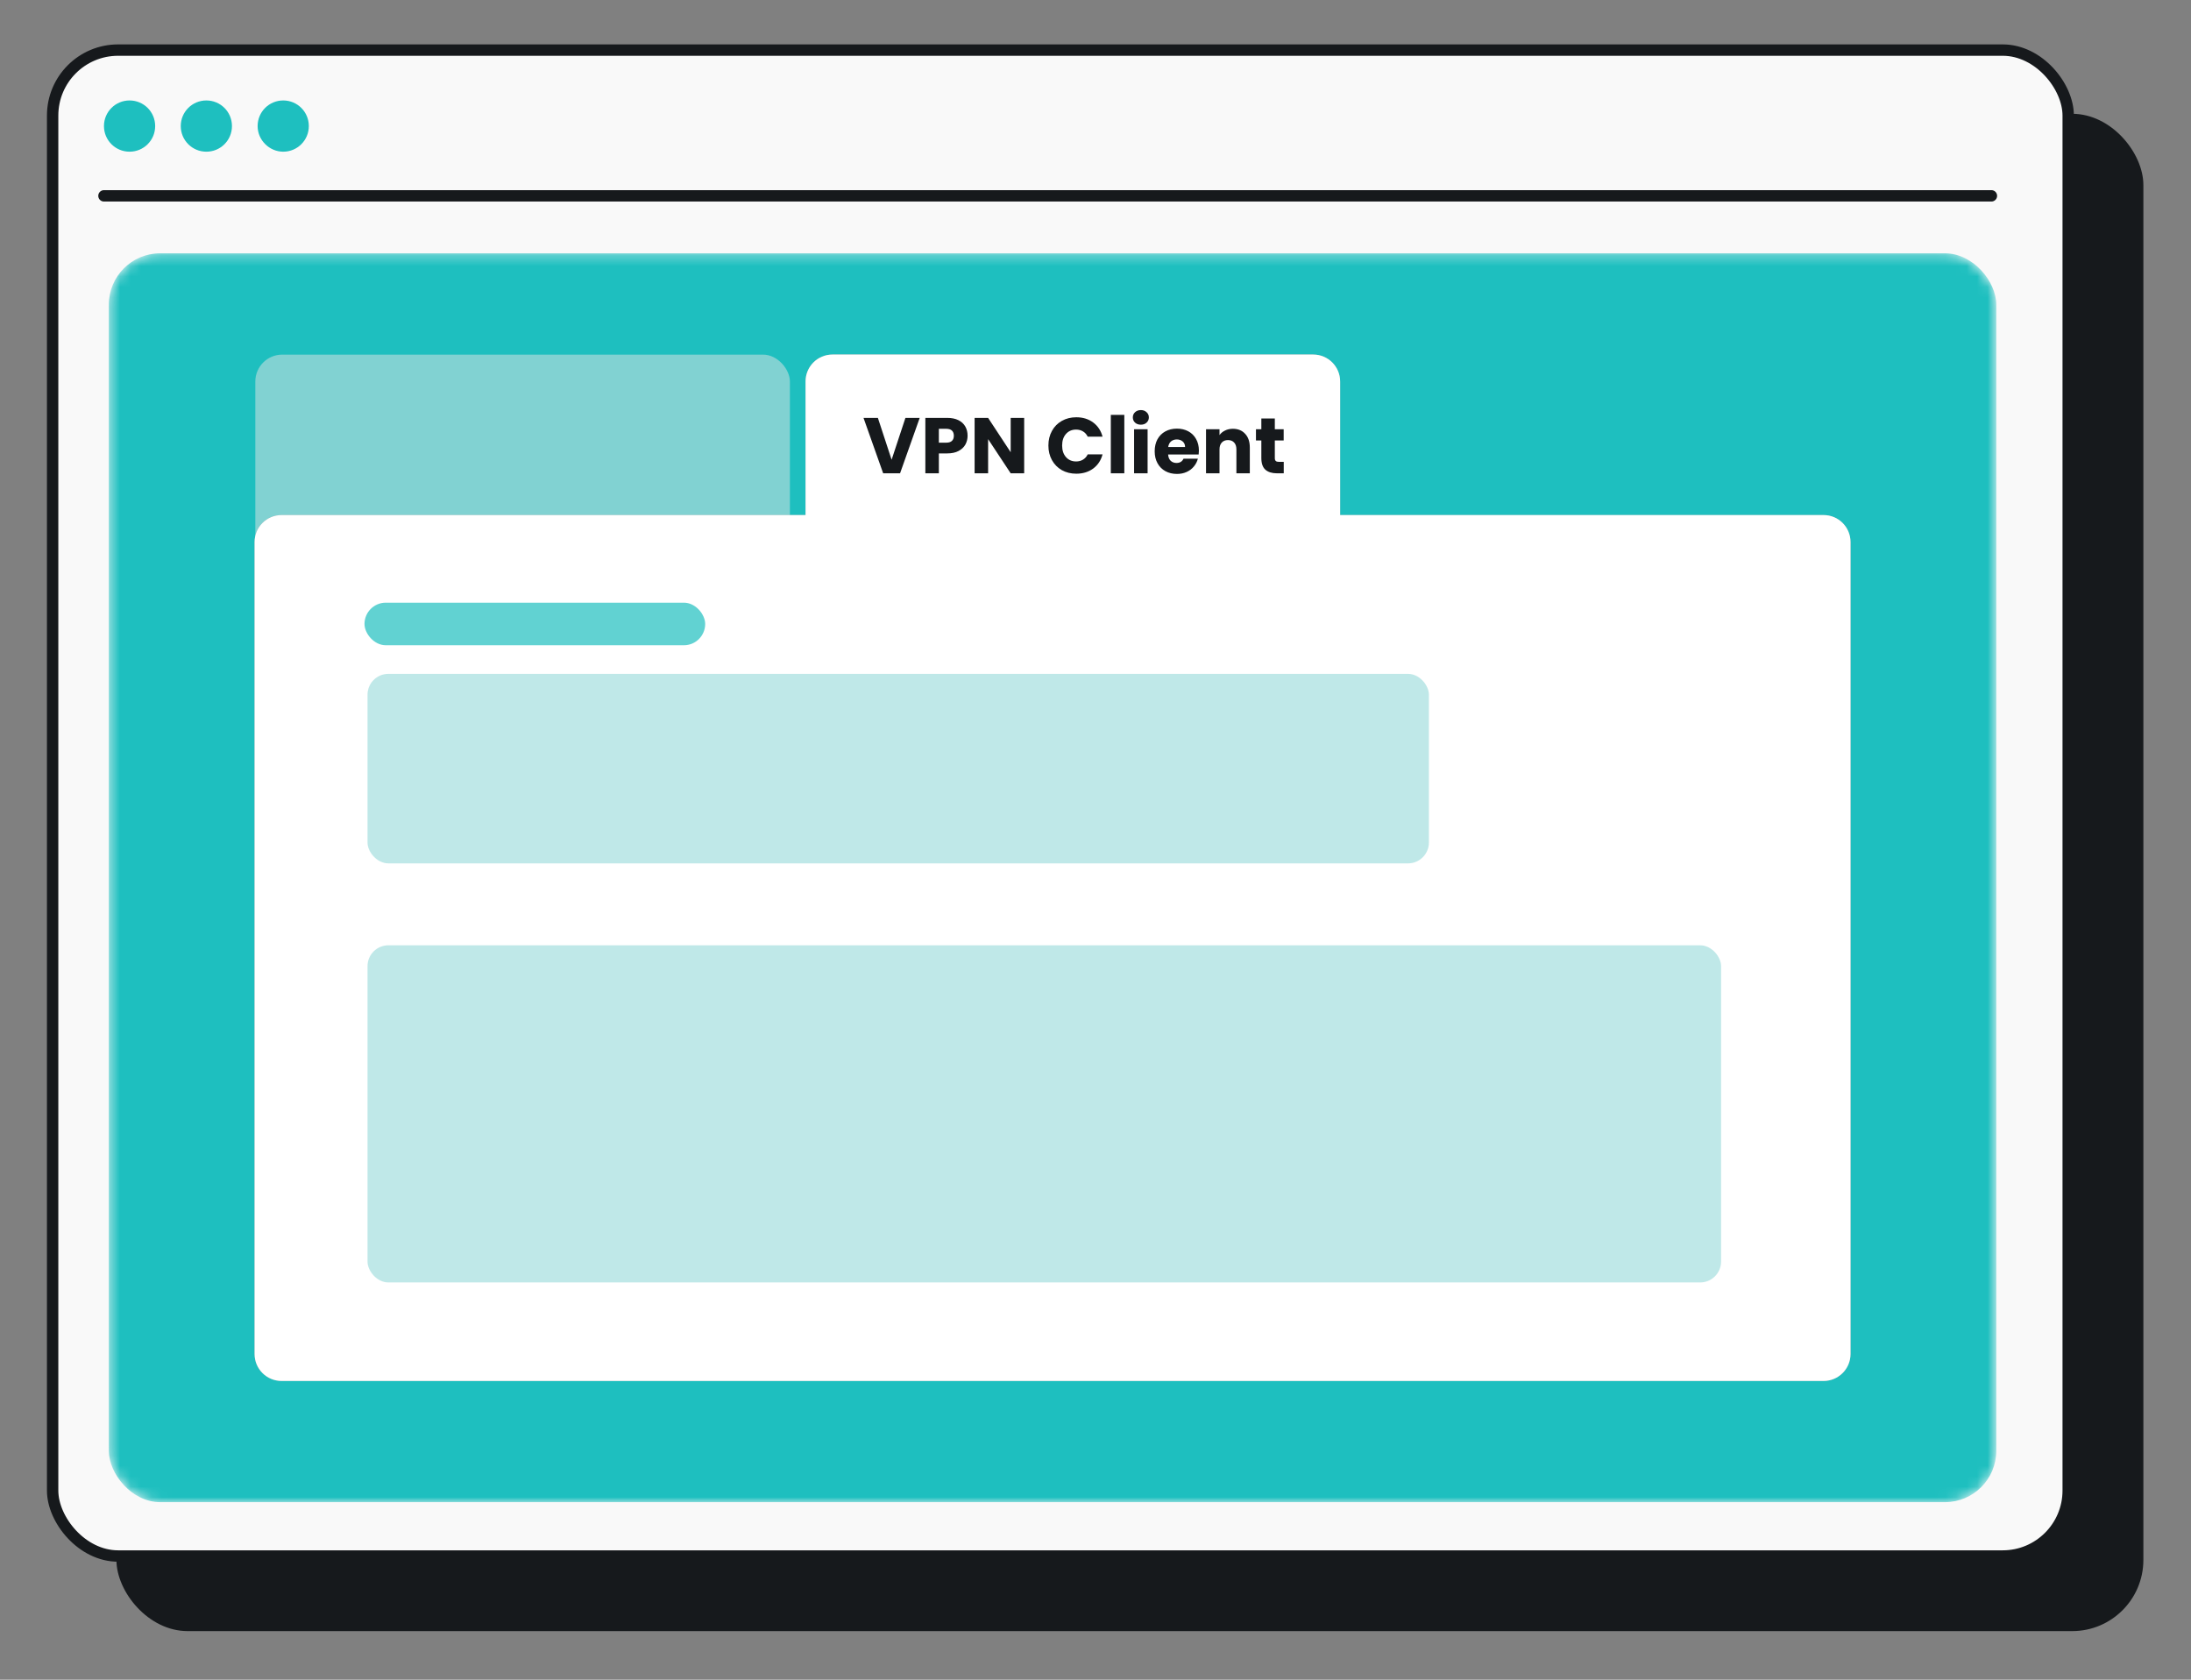
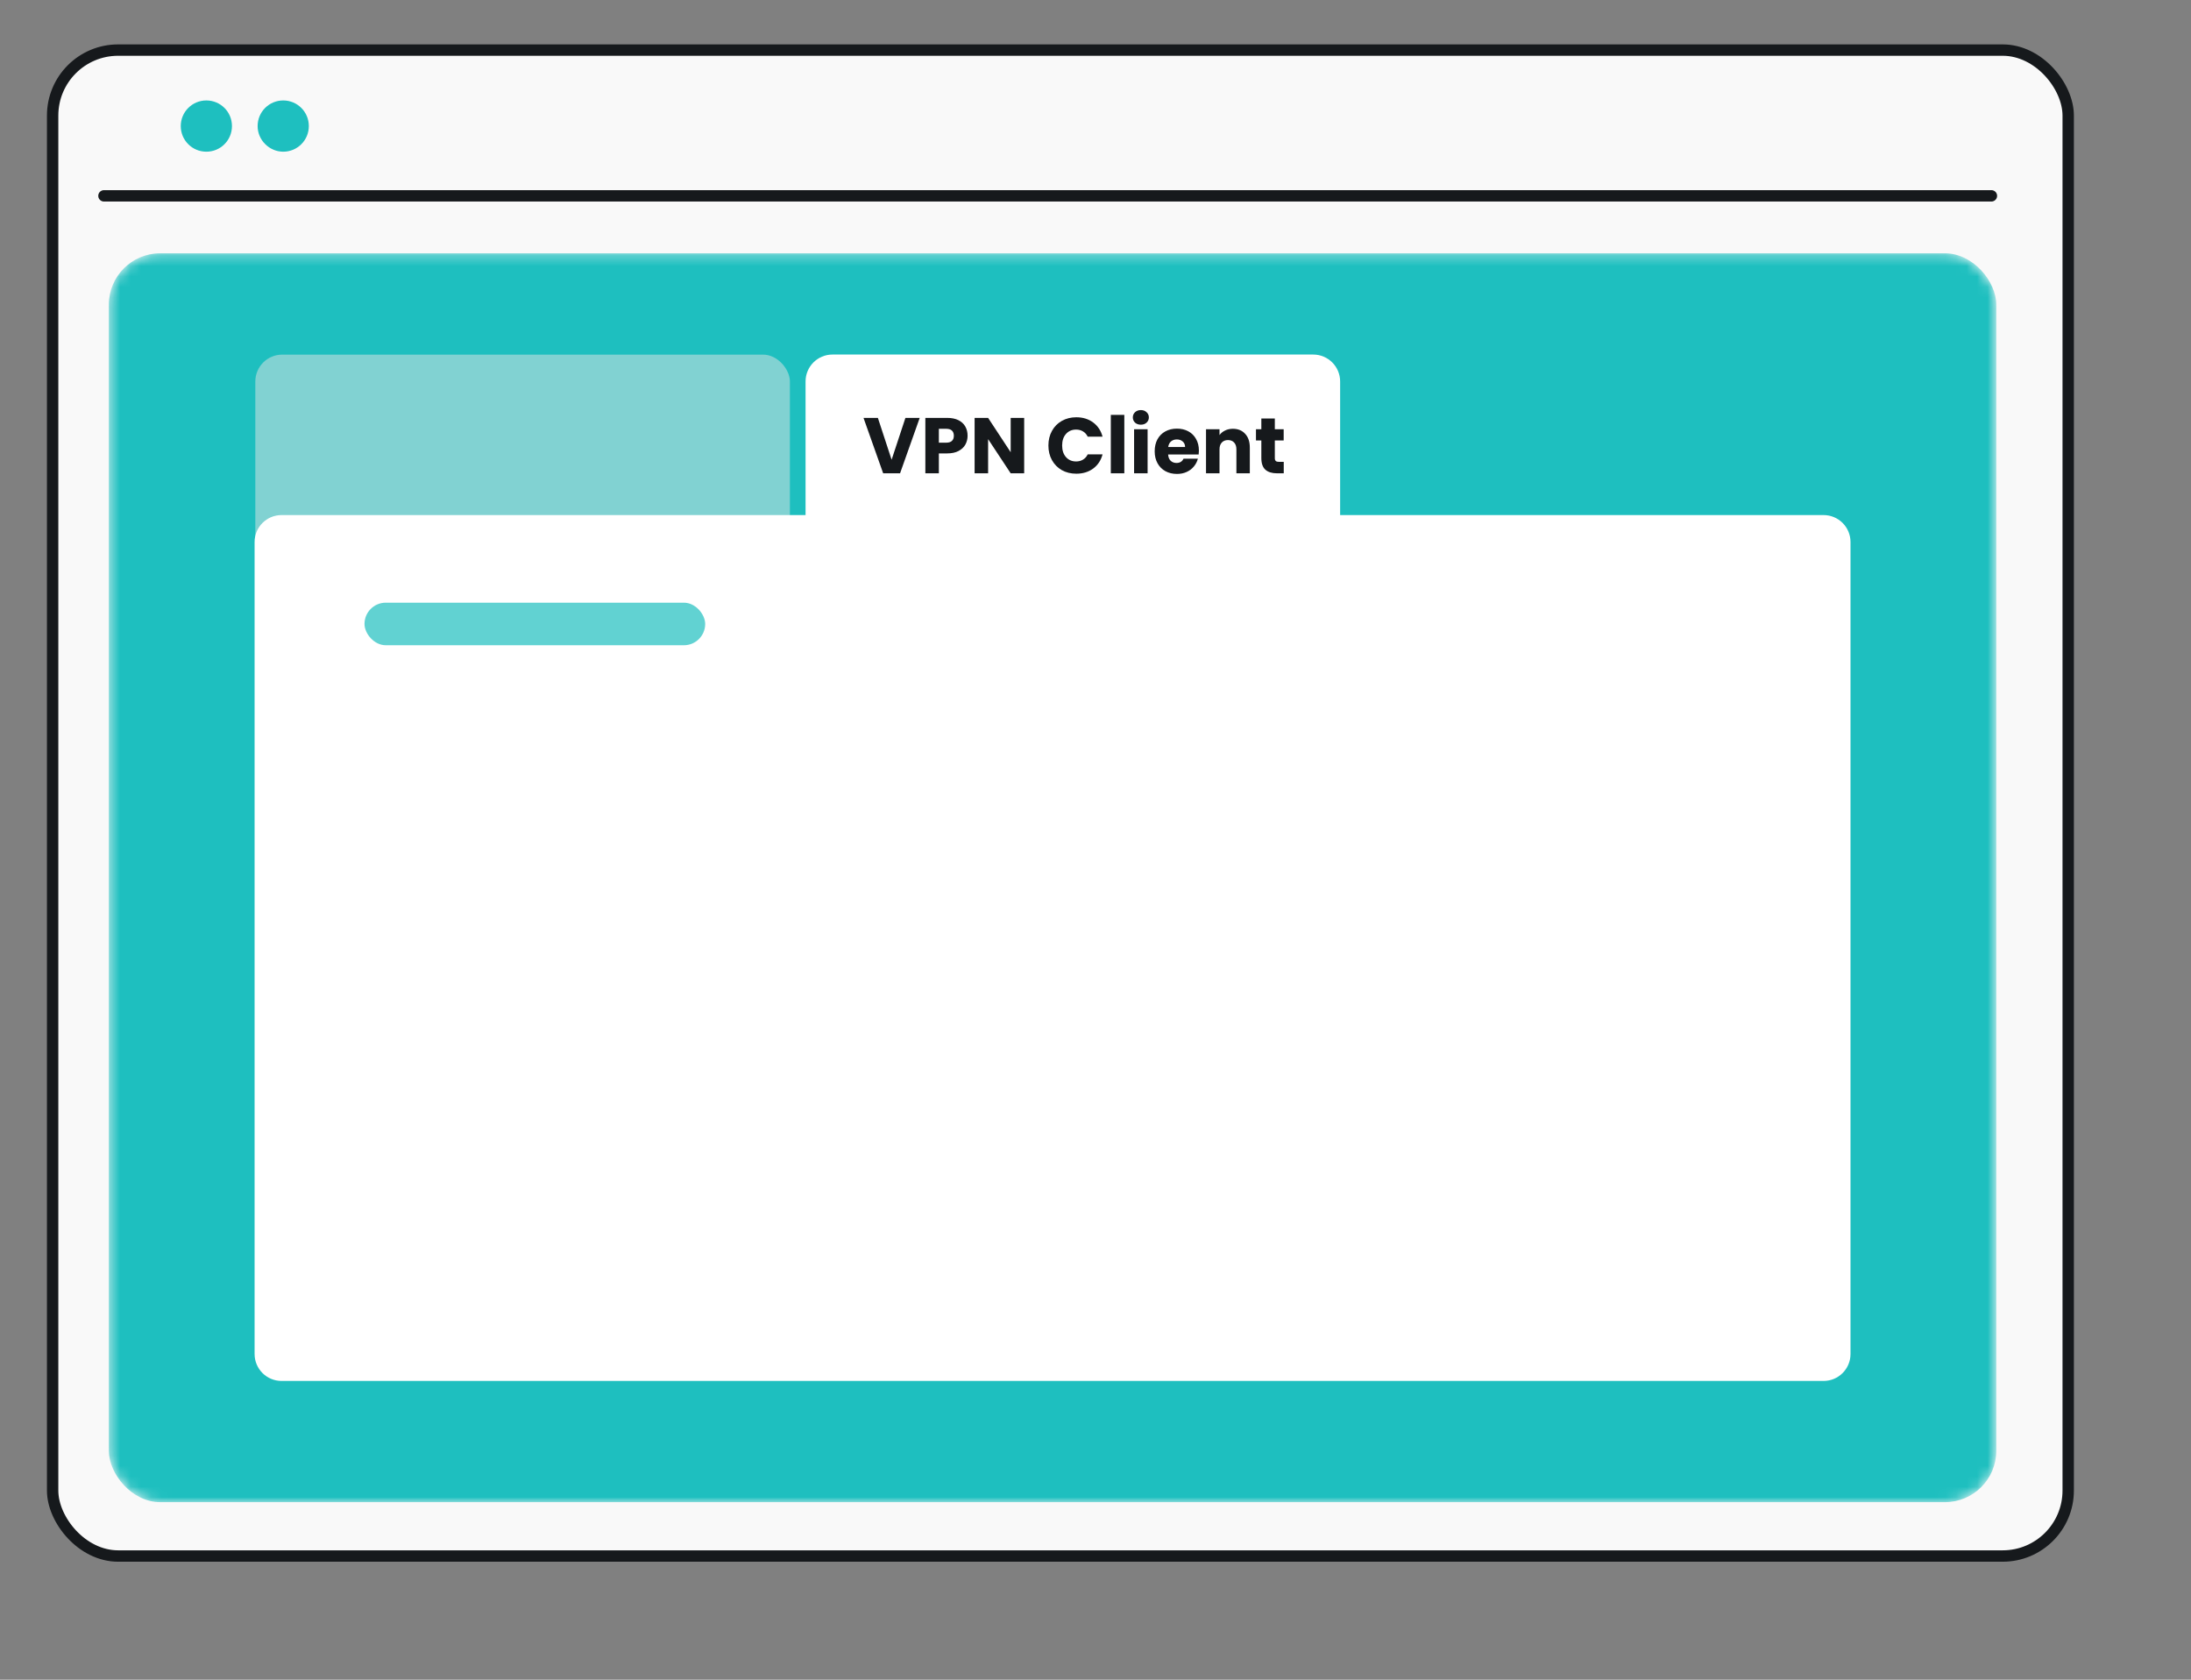
<svg xmlns="http://www.w3.org/2000/svg" width="210" height="161" viewBox="0 0 210 161" fill="none">
  <rect x="0" y="0" width="210" height="161" fill="#808080" stroke="none" />
  <g clip-path="url(#clip0_7091_591)">
-     <rect x="11.159" y="10.907" width="194.276" height="145.434" rx="6.822" fill="#16191C" />
    <rect x="5.045" y="4.801" width="193.185" height="144.343" rx="6.276" fill="#F9F9F9" stroke="#16191C" stroke-width="1.091" />
    <mask id="mask0_7091_591" style="mask-type:alpha" maskUnits="userSpaceOnUse" x="10" y="24" width="182" height="120">
      <rect x="10.431" y="24.28" width="180.906" height="119.702" rx="4.92" fill="#16191C" />
    </mask>
    <g mask="url(#mask0_7091_591)">
      <rect x="10.431" y="24.28" width="180.906" height="119.702" rx="4.92" fill="#1EBFBF" />
      <rect x="24.472" y="33.99" width="51.237" height="25.588" rx="2.58" fill="#81D2D2" />
-       <path fill-rule="evenodd" clip-rule="evenodd" d="M79.79 33.983C78.365 33.983 77.21 35.138 77.21 36.563V49.37H26.983C25.558 49.37 24.402 50.526 24.402 51.951V129.782C24.402 131.207 25.558 132.363 26.983 132.363H174.785C176.21 132.363 177.365 131.207 177.365 129.782V51.951C177.365 50.526 176.21 49.37 174.785 49.37H128.447V36.563C128.447 35.138 127.291 33.983 125.866 33.983H79.79Z" fill="#A3A4A6" />
      <path fill-rule="evenodd" clip-rule="evenodd" d="M79.79 33.983C78.365 33.983 77.21 35.138 77.21 36.563V49.37H26.983C25.558 49.37 24.402 50.526 24.402 51.951V129.782C24.402 131.207 25.558 132.363 26.983 132.363H174.785C176.21 132.363 177.365 131.207 177.365 129.782V51.951C177.365 50.526 176.21 49.37 174.785 49.37H128.447V36.563C128.447 35.138 127.291 33.983 125.866 33.983H79.79Z" fill="white" />
      <rect opacity="0.7" x="34.936" y="57.767" width="32.653" height="4.08" rx="2.04" fill="#1EBFBF" />
-       <rect opacity="0.5" x="35.226" y="64.589" width="101.73" height="18.165" rx="2" fill="#81D2D2" />
      <path d="M88.151 40.055L86.268 45.366H84.649L82.765 40.055H84.142L85.458 44.065L86.782 40.055H88.151ZM92.74 41.765C92.74 42.072 92.669 42.355 92.528 42.612C92.387 42.864 92.17 43.069 91.877 43.225C91.585 43.381 91.222 43.459 90.788 43.459H89.986V45.366H88.692V40.055H90.788C91.212 40.055 91.57 40.128 91.862 40.274C92.155 40.421 92.374 40.622 92.52 40.88C92.667 41.137 92.74 41.432 92.74 41.765ZM90.689 42.431C90.937 42.431 91.121 42.373 91.242 42.257C91.363 42.141 91.423 41.977 91.423 41.765C91.423 41.553 91.363 41.389 91.242 41.273C91.121 41.157 90.937 41.099 90.689 41.099H89.986V42.431H90.689ZM98.164 45.366H96.871L94.707 42.09V45.366H93.413V40.055H94.707L96.871 43.346V40.055H98.164V45.366ZM100.486 42.703C100.486 42.178 100.6 41.712 100.826 41.303C101.053 40.89 101.369 40.569 101.772 40.343C102.181 40.111 102.642 39.995 103.157 39.995C103.787 39.995 104.327 40.161 104.776 40.494C105.225 40.827 105.525 41.281 105.676 41.856H104.254C104.148 41.634 103.996 41.465 103.8 41.349C103.608 41.233 103.389 41.175 103.142 41.175C102.743 41.175 102.42 41.313 102.173 41.591C101.926 41.868 101.802 42.239 101.802 42.703C101.802 43.167 101.926 43.538 102.173 43.815C102.42 44.092 102.743 44.231 103.142 44.231C103.389 44.231 103.608 44.173 103.8 44.057C103.996 43.941 104.148 43.772 104.254 43.55H105.676C105.525 44.125 105.225 44.579 104.776 44.912C104.327 45.24 103.787 45.404 103.157 45.404C102.642 45.404 102.181 45.29 101.772 45.063C101.369 44.831 101.053 44.511 100.826 44.102C100.6 43.694 100.486 43.227 100.486 42.703ZM107.762 39.767V45.366H106.468V39.767H107.762ZM109.35 40.706C109.123 40.706 108.936 40.64 108.79 40.509C108.649 40.373 108.578 40.206 108.578 40.01C108.578 39.808 108.649 39.641 108.79 39.51C108.936 39.374 109.123 39.306 109.35 39.306C109.572 39.306 109.754 39.374 109.895 39.51C110.041 39.641 110.114 39.808 110.114 40.01C110.114 40.206 110.041 40.373 109.895 40.509C109.754 40.64 109.572 40.706 109.35 40.706ZM109.993 41.144V45.366H108.699V41.144H109.993ZM114.91 43.187C114.91 43.308 114.903 43.434 114.887 43.565H111.96C111.98 43.828 112.063 44.029 112.209 44.171C112.361 44.307 112.545 44.375 112.762 44.375C113.084 44.375 113.309 44.239 113.435 43.966H114.812C114.741 44.244 114.613 44.493 114.426 44.715C114.244 44.937 114.015 45.111 113.737 45.237C113.46 45.363 113.15 45.426 112.807 45.426C112.393 45.426 112.025 45.338 111.702 45.162C111.38 44.985 111.127 44.733 110.946 44.405C110.764 44.077 110.673 43.694 110.673 43.255C110.673 42.816 110.762 42.433 110.938 42.105C111.12 41.777 111.372 41.525 111.695 41.349C112.018 41.172 112.388 41.084 112.807 41.084C113.215 41.084 113.579 41.17 113.896 41.341C114.214 41.513 114.461 41.757 114.638 42.075C114.819 42.393 114.91 42.763 114.91 43.187ZM113.586 42.847C113.586 42.625 113.51 42.448 113.359 42.317C113.208 42.186 113.019 42.12 112.792 42.12C112.575 42.12 112.391 42.183 112.239 42.309C112.093 42.436 112.002 42.615 111.967 42.847H113.586ZM118.165 41.099C118.659 41.099 119.053 41.26 119.345 41.583C119.643 41.901 119.791 42.34 119.791 42.9V45.366H118.505V43.074C118.505 42.791 118.432 42.572 118.286 42.415C118.14 42.259 117.943 42.181 117.696 42.181C117.449 42.181 117.252 42.259 117.106 42.415C116.959 42.572 116.886 42.791 116.886 43.074V45.366H115.593V41.144H116.886V41.704C117.017 41.518 117.194 41.371 117.416 41.266C117.638 41.154 117.887 41.099 118.165 41.099ZM123.043 44.269V45.366H122.385C121.916 45.366 121.55 45.252 121.288 45.026C121.026 44.794 120.895 44.418 120.895 43.898V42.219H120.38V41.144H120.895V40.115H122.188V41.144H123.036V42.219H122.188V43.913C122.188 44.039 122.219 44.13 122.279 44.186C122.34 44.241 122.441 44.269 122.582 44.269H123.043Z" fill="#16191C" />
    </g>
-     <path d="M12.418 14.54C13.777 14.54 14.873 13.444 14.873 12.084C14.873 10.725 13.777 9.628 12.418 9.628C11.06 9.628 9.964 10.725 9.964 12.084C9.964 13.444 11.06 14.54 12.418 14.54Z" fill="#1EBFBF" />
    <path d="M19.779 14.54C21.138 14.54 22.233 13.444 22.233 12.084C22.233 10.725 21.138 9.628 19.779 9.628C18.421 9.628 17.325 10.725 17.325 12.084C17.325 13.444 18.421 14.54 19.779 14.54Z" fill="#1EBFBF" />
    <path d="M27.146 14.54C28.505 14.54 29.6 13.444 29.6 12.084C29.6 10.725 28.505 9.628 27.146 9.628C25.788 9.628 24.692 10.725 24.692 12.084C24.692 13.444 25.831 14.54 27.146 14.54Z" fill="#1EBFBF" />
    <path d="M9.964 18.771H190.87" stroke="#16191C" stroke-width="1.091" stroke-linecap="round" />
-     <rect opacity="0.5" x="35.226" y="90.607" width="129.733" height="32.315" rx="2" fill="#81D2D2" />
  </g>
  <defs>
    <clipPath id="clip0_7091_591">
      <rect width="160" height="210" fill="white" transform="translate(0 160.754) rotate(-90)" />
    </clipPath>
  </defs>
</svg>